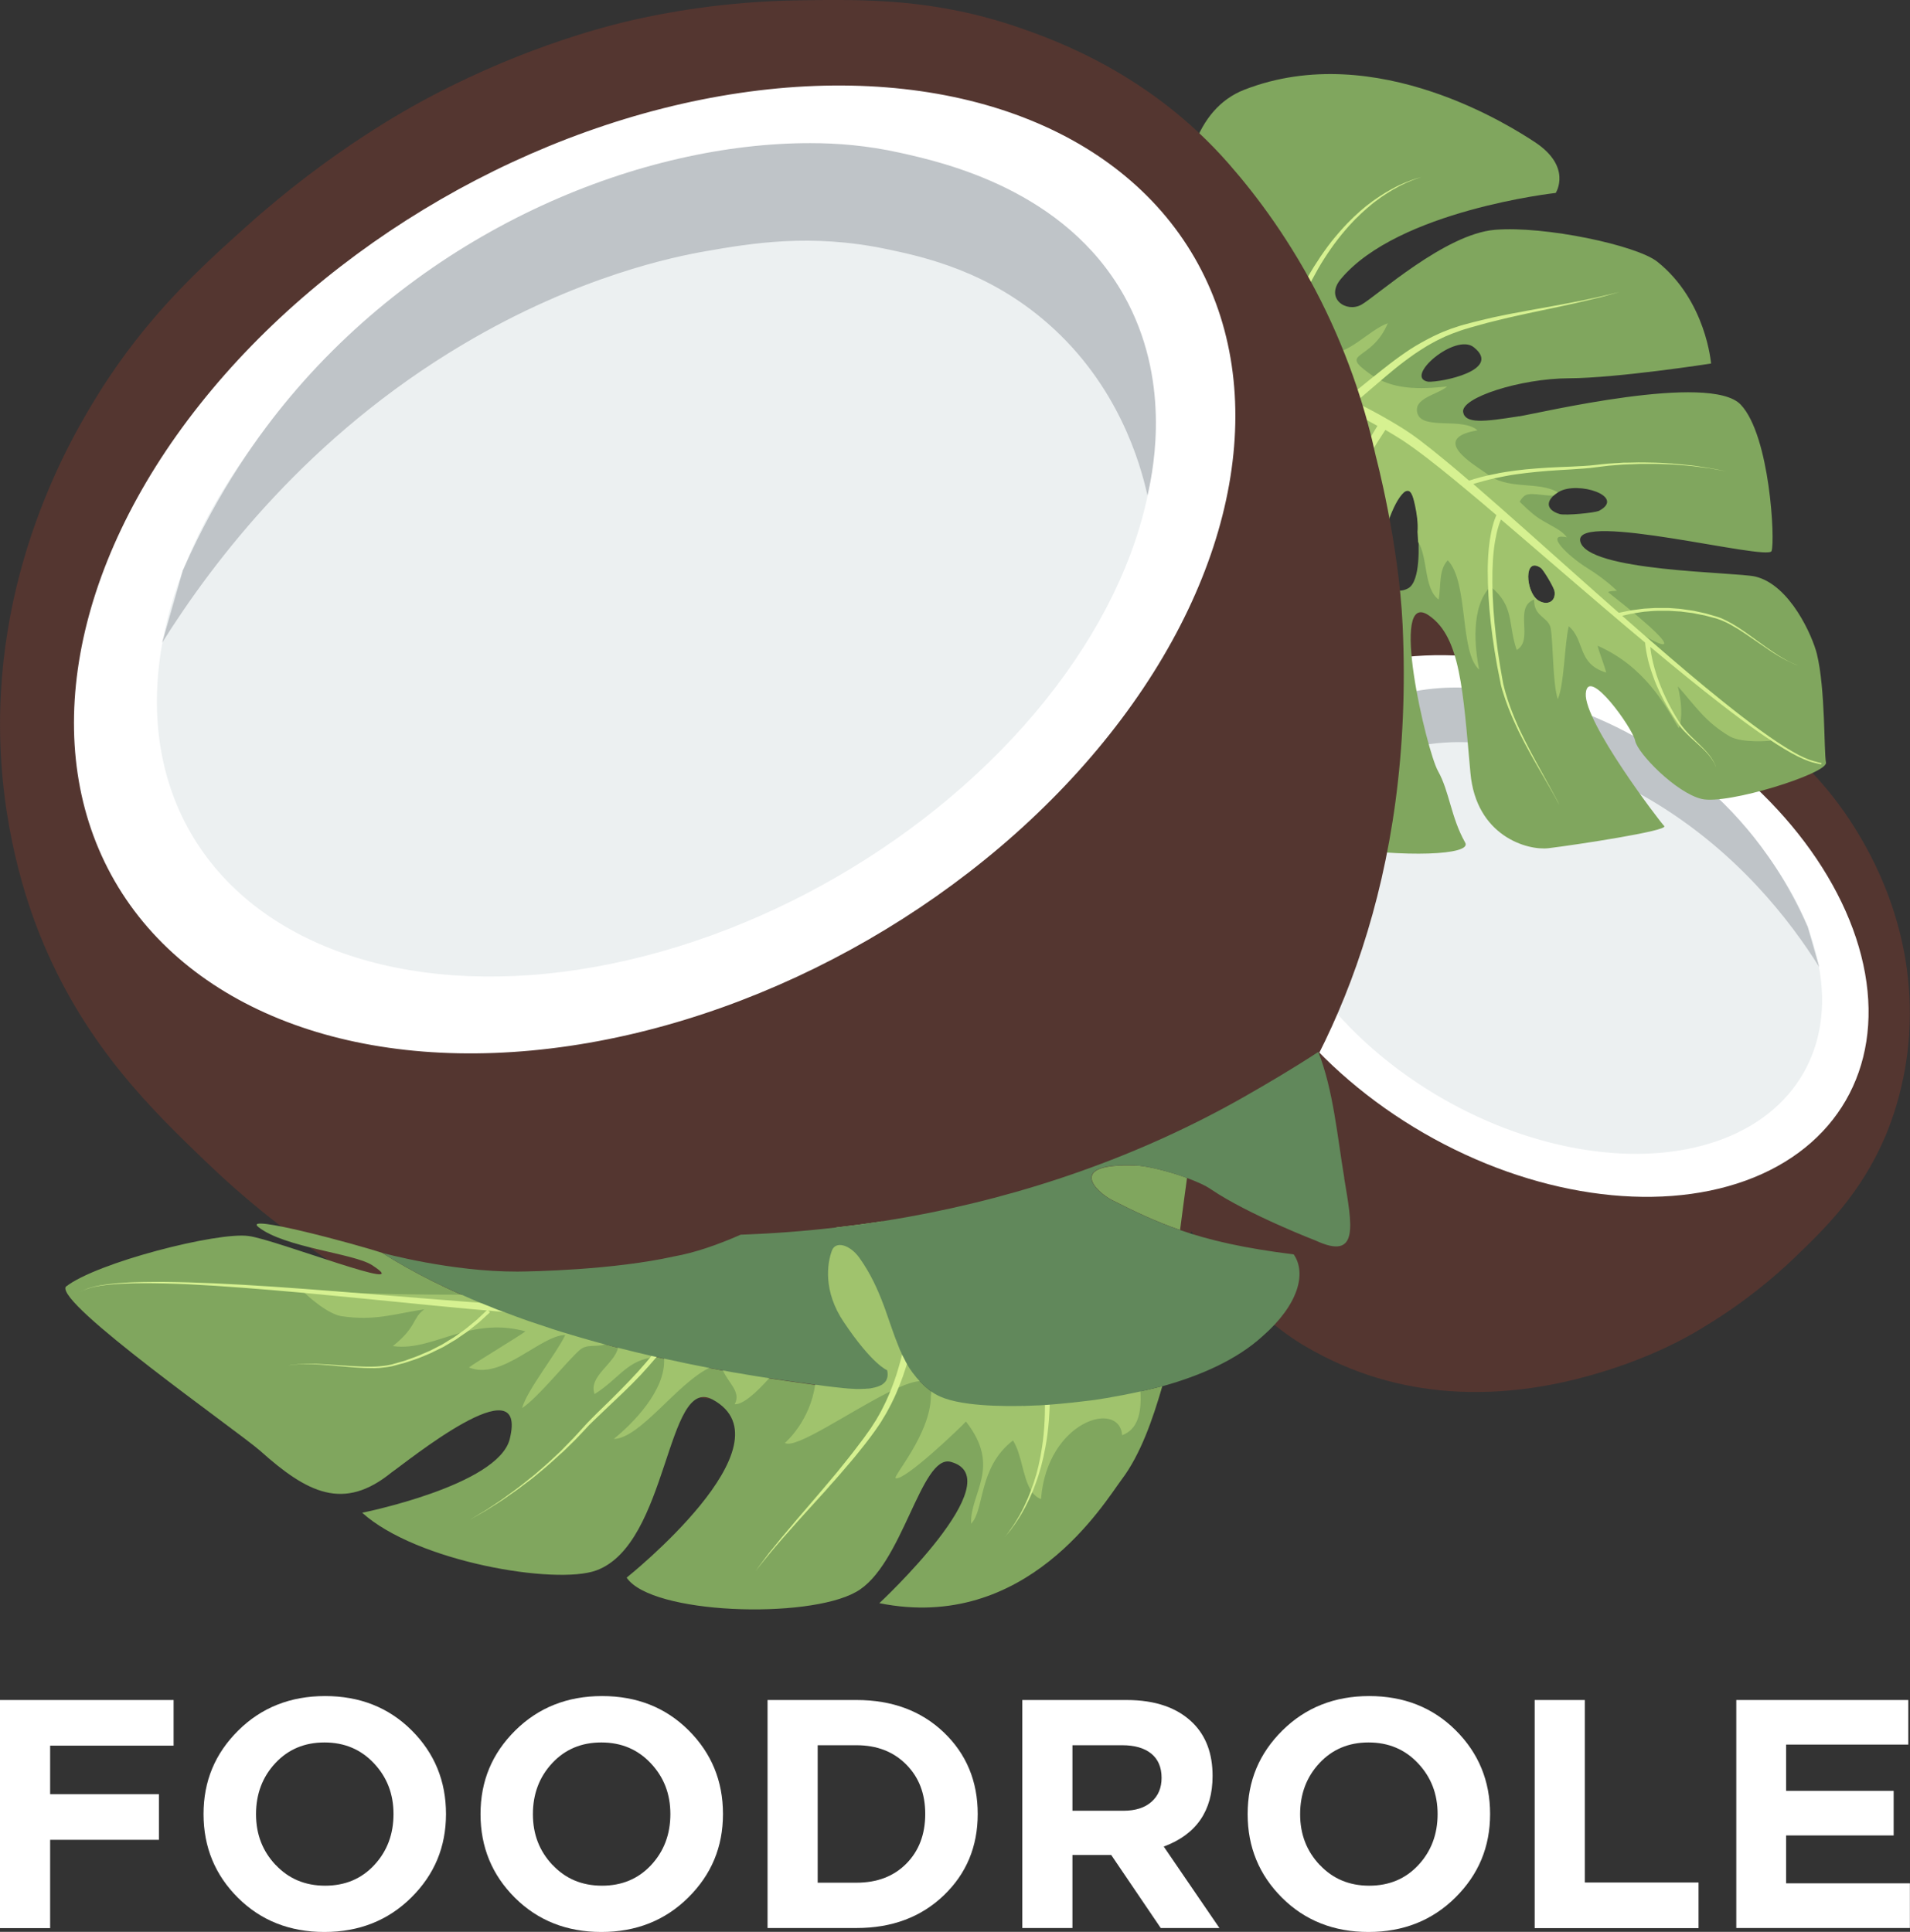
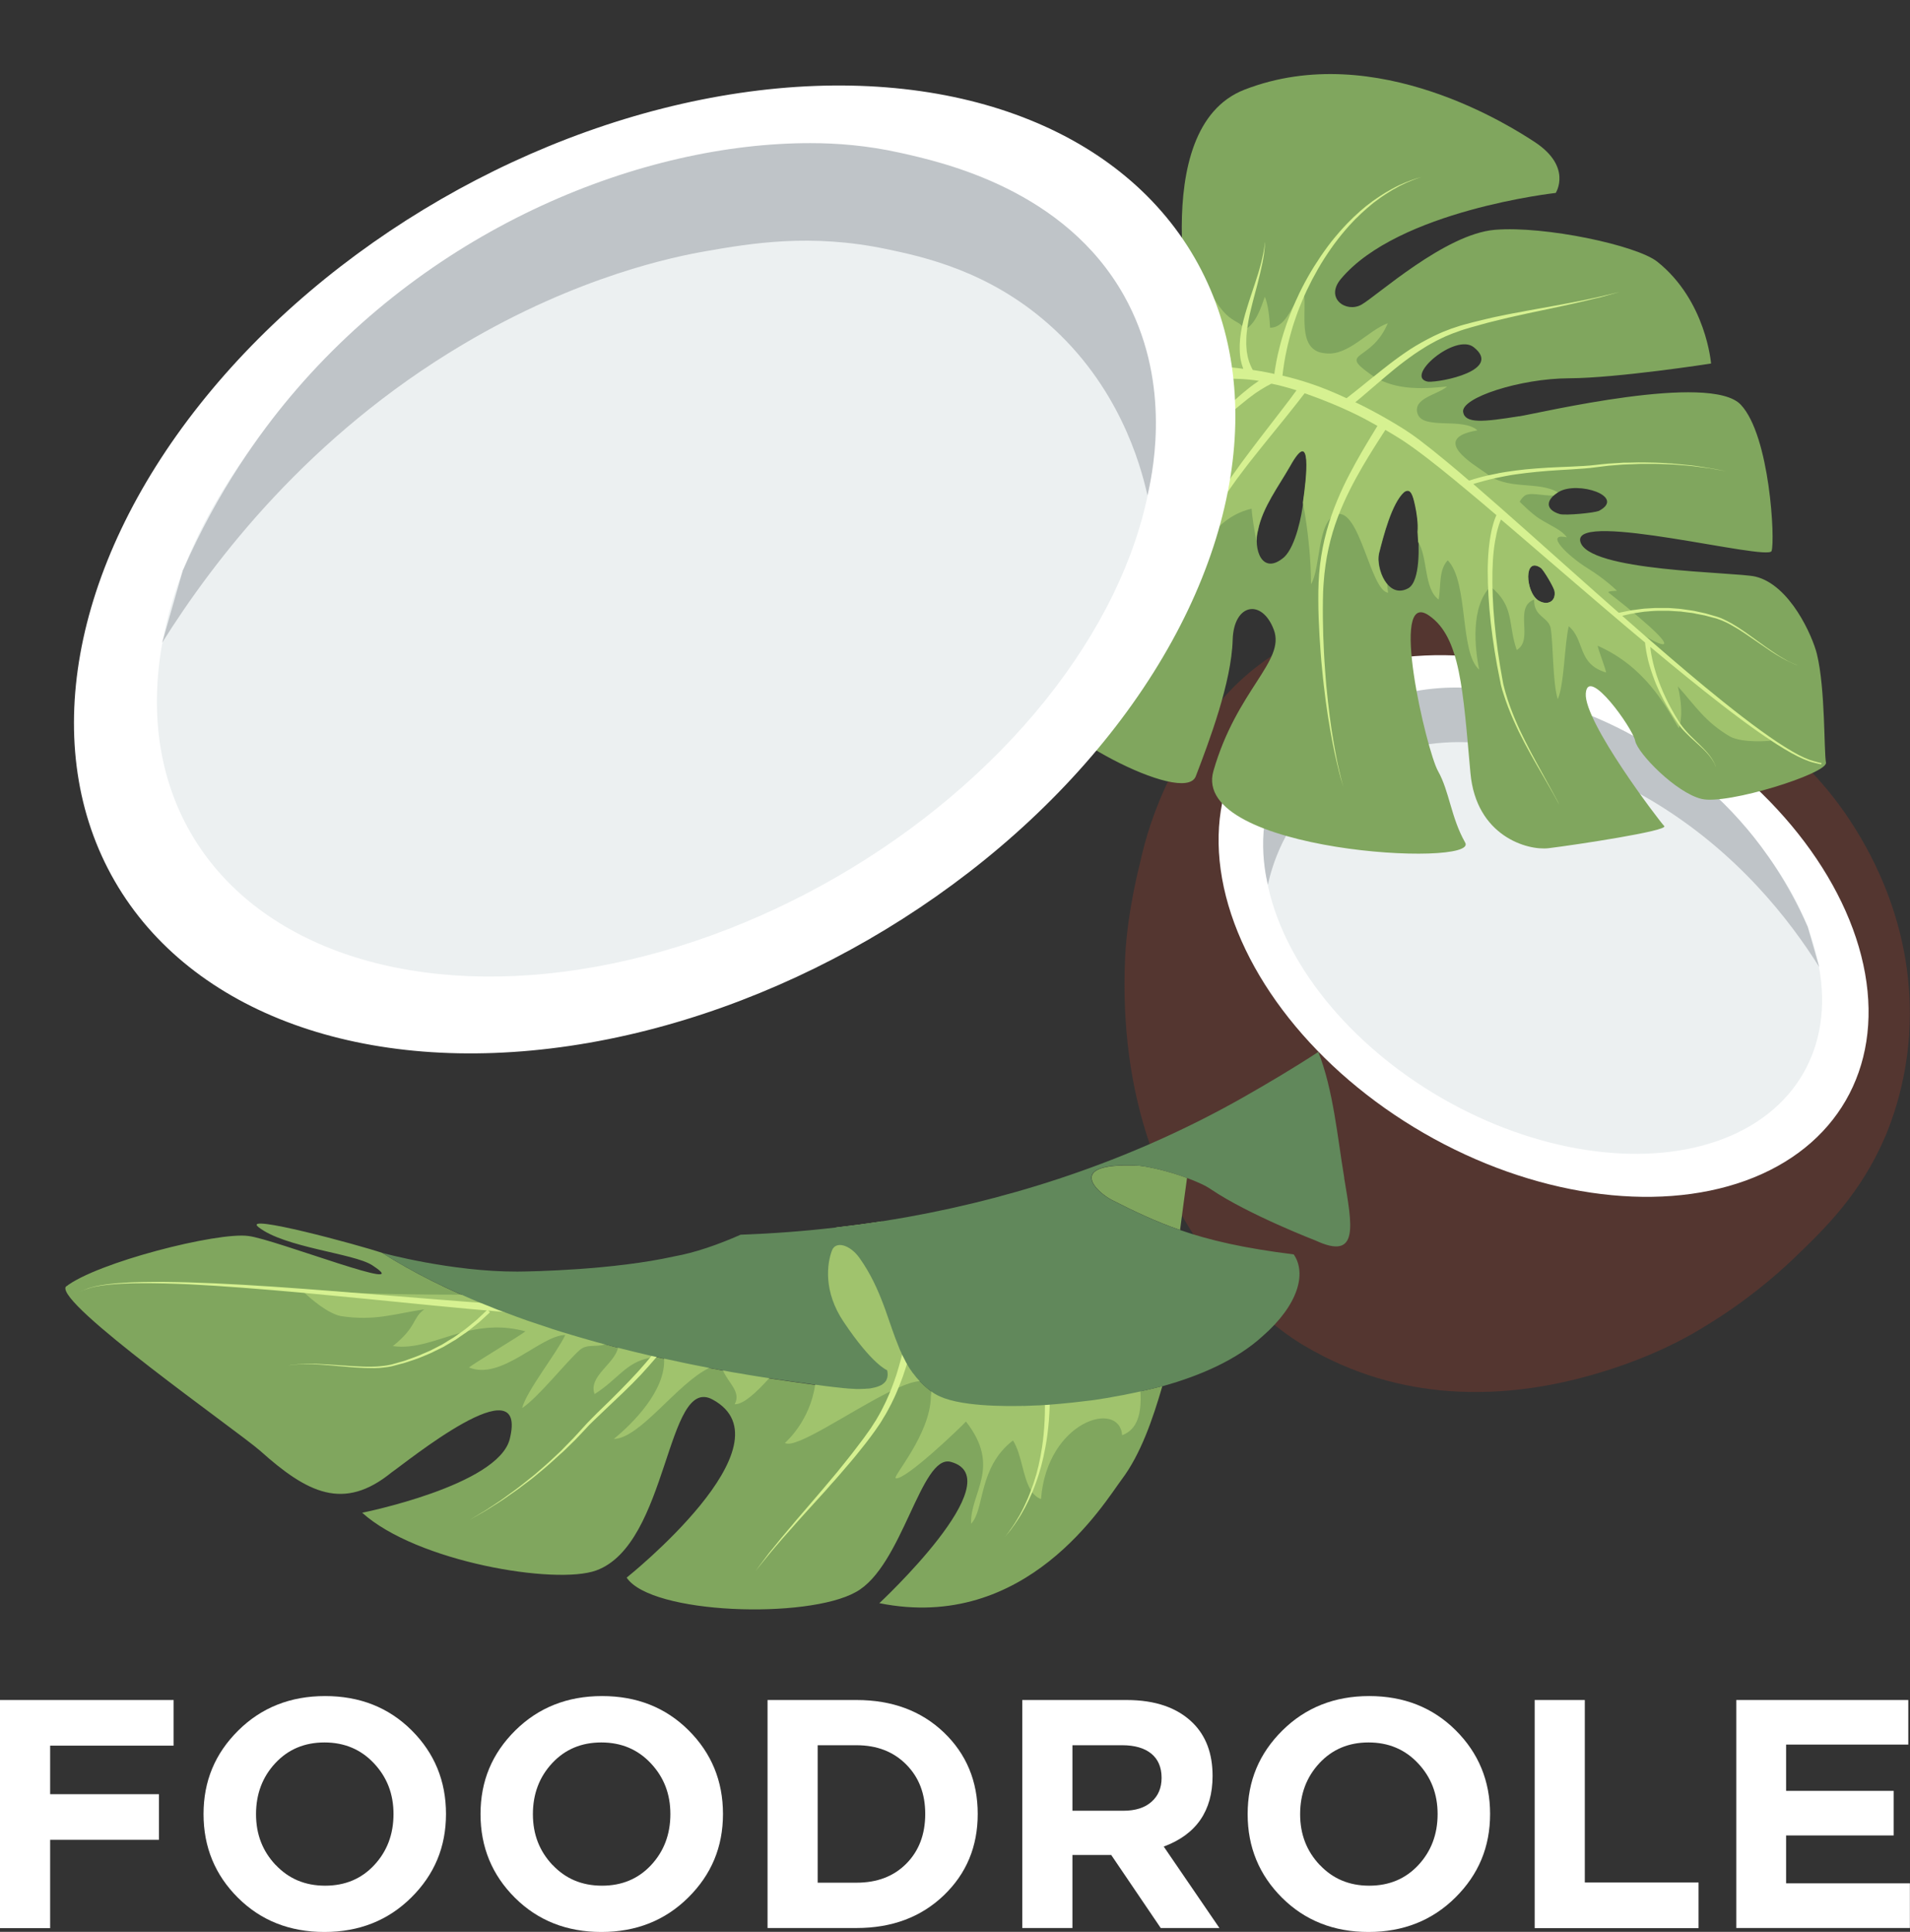
<svg xmlns="http://www.w3.org/2000/svg" id="_Слой_2" data-name="Слой 2" viewBox="0 0 178.67 180.73">
  <rect x="0" y="0" width="178.67" height="180.73" fill="#333333" stroke="none" />
  <defs>
    <style> .cls-1 { fill: #d6f191; } .cls-2 { fill: #fff; } .cls-3 { fill: #543630; } .cls-4 { fill: #61885b; } .cls-5 { fill: #ecf0f1; } .cls-6 { fill: #80a65e; } .cls-7 { fill: #a0c36d; } .cls-8 { fill: #bfc4c8; } </style>
  </defs>
  <g id="_Слой_1-2" data-name="Слой 1">
    <g>
      <g>
        <path class="cls-3" d="M178.6,96.71c-.32,4.88-1.75,8.44-2.24,9.6-2.3,5.39-5.69,8.66-8.44,11.3-1.86,1.79-4.66,4.19-8.48,6.5-2.82,1.76-6.87,3.62-11.95,4.9-7.09,1.78-16.43,2.24-25.4-3.07,0,0-18.06-9.76-16.84-36.37.2-4.35,1.4-8.86,1.4-8.86.47-2.18,1.31-5.03,2.88-8.14,1.56-3.11,3.35-5.48,4.81-7.16,4.11-4.71,9.06-6.48,10.98-7.14,4.43-1.53,8.08-1.48,11.47-1.43,4,.06,7.1.66,8.6,1,1.19.27,5.55,1.3,10.71,4.03,1.2.63,5.19,2.81,9.61,6.77,2.37,2.12,5.22,4.68,7.78,8.79,1.35,2.17,5.75,9.43,5.1,19.28Z" />
        <ellipse class="cls-2" cx="144.4" cy="86.63" rx="22.38" ry="32.64" transform="translate(-2.83 168.37) rotate(-60)" />
        <ellipse class="cls-5" cx="144.33" cy="86.36" rx="18.9" ry="28.12" transform="translate(-2.63 168.18) rotate(-60)" />
        <path class="cls-8" d="M169.08,86.65c-1.86-4.22-4.05-7.2-5.6-9.05-7.54-8.98-18.5-13.29-27.23-13.28-1.39,0-2.96.12-4.7.51-2.32.52-8.63,1.94-11.73,7.49-2.41,4.31-1.6,8.82-1.22,10.45.38-1.71,1.53-5.77,5.21-9,3.13-2.75,6.49-3.49,8.48-3.91,3.93-.82,7.04-.3,9.46.12,1.53.27,6.61,1.27,12.69,4.88,8.08,4.8,13.03,11.29,15.74,15.61-.36-1.27-.73-2.54-1.09-3.82Z" />
      </g>
      <g>
        <path class="cls-6" d="M142.1,38.94c-3.4.55-5.03.69-5.23-.38-.25-1.35,5.34-3.15,9.89-3.17,4.55-.02,13.3-1.38,13.3-1.38,0,0-.45-5.87-5.02-9.52-1.92-1.54-10.55-3.38-15.21-2.99-4.66.39-11.05,6.2-12.47,7-1.42.8-3.45-.58-1.93-2.4,5.36-6.42,20.1-8.05,20.1-8.05,0,0,1.58-2.45-1.99-4.78-1.83-1.19-14.75-9.69-27.13-4.88-9.34,3.64-4.72,22.95-4.72,22.95.59,2.03,2.53,5.16-6.01,7.19-8.54,2.02-14.77,7.8-16.12,13.43-1.35,5.63,4.92,10.04,4.92,10.04,6.01-2.52,9.05-10.43,10.46-13.05,1.41-2.63,3.19,1.2,1.87,3.74-1.33,2.54-10.82,8.78-10.16,12.16.66,3.37,14.13,10.61,15.21,7.77,1.24-3.24,3.34-8.78,3.45-12.77.1-3.41,2.75-3.87,3.85-.93,1.1,2.94-3.46,5.59-5.65,13.2-2.19,7.61,24.89,9.07,23.55,6.71-1.34-2.37-1.47-4.79-2.54-6.69-1.07-1.89-4.68-17.26-.82-14.54,2.91,2.04,3.15,6.94,3.85,14.71.53,5.91,5.33,7.28,7.32,7.04,2.52-.31,11.24-1.63,10.81-2.07-.44-.44-7.52-9.74-7.34-12.4.18-2.66,4.39,3.24,4.62,4.42.23,1.18,3.82,4.86,6.21,5.44,2.39.58,11.84-2.39,11.64-3.4-.2-1.01-.05-6.89-.85-10.16-.39-1.61-2.5-6.47-5.76-7.24-1.85-.44-15.81-.45-16.38-3.32-.56-2.87,17.56,1.88,17.9.93.34-.94-.14-10.78-2.88-13.69-2.85-3.03-18.84.79-20.74,1.09ZM121.92,46.92c-.14,1.28-.71,4.16-1.78,5.19-2.09,1.82-2.94-.79-2.44-2.54.41-2.09,1.95-4.13,2.95-5.89l.02-.03c2.16-3.92,1.55,1.2,1.25,3.27ZM132.41,47.29c.15.69.3,1.68.23,2.46.1,1.19.25,4.62-.9,5.28-1.94,1.06-3.03-1.9-2.73-3.25.4-1.58,1.19-4.72,2.37-5.76h.01c.6-.4.81.34,1.01,1.28ZM137.87,32.49c2.69,2.14-3.06,3.29-4.28,3.22-2.32-.41,2.57-4.61,4.28-3.22ZM145.41,55.26c.19,1.02-.68,1.44-1.51.91-1.21-.77-1.41-4.21.25-3.03.28.25,1.14,1.7,1.25,2.11ZM149.56,47.8c-.5.19-3.03.43-3.63.3-1.43-.42-1.33-1.36-.12-2.08,1.77-1.06,6.34.42,3.75,1.78Z" />
        <path class="cls-7" d="M162.97,67.26c-6.75-4.61-24.49-21.84-34.85-28.29,1.6.78,3.18,1.62,4.7,2.62,1.34.94,2.96,2.39,4.36,3.7,1.39,1.3,2.82,2.29,4.15,3.51,2.5,2.3,4.57,3.93,6.61,5.73.49.43,4.05,3.43,4.68,4.04,1.43,1.38,7.17,4.2-2.14-3.13-.19-.15.78-.17.78-.17,0,0-1.04-1.05-2.72-2.09-1.91-1.18-4.13-3.38-1.97-2.91-.46-.68-1.45-1.05-2.57-1.75-.71-.44-1.84-1.58-1.84-1.58,0,0,.16-.31.37-.49.47-.49,1.82-.03,2.8-.1.11-.1.25-.2.4-.29-1.85-1.1-4.75-.14-6.73-1.8-1.13-.8-5.32-3.24-.79-4-1.39-1.25-5.1,0-5.61-1.57-.45-1.46,1.9-1.76,2.77-2.53-2.5.26-5.22.37-7.37-1.29-2.74-1.99.32-1.05,1.82-4.63-1.86.68-3.67,3.05-5.78,2.82-2.89-.18-1.69-4.06-2.11-5.93-.96,1.09-1.53,3.53-3.12,3.53-.06-1.02-.18-2.15-.49-2.9-.35,1-.87,2.62-1.92,3.1-.49-1.31-1.91.05-4.16-5.81-.77,2.56,1.9,6.94.39,9.14l-.56.8c2.62,3.85-12.66,7.33-10.18,11.62,2.01-2.11,3.99-2.71,6.27-3.24,4.85-1.22,2.27,1.86.04,3.16,1.49.52,3.49-.83,5.15-1.4.83,3.49-4.97,6.85-3.86,11.18,1.67-1.89,2.97-7.67,7.59-8.72.04.71.24,1.92.45,3.02,0-.35.05-.71.14-1.04.41-2.09,1.95-4.13,2.95-5.89l.02-.03c2.16-3.92,1.55,1.2,1.25,3.27,0,.03,0,.06-.01.09.46,2.46.75,5.14.76,7.65.91-1.52.56-5.89,2.37-6.54,2.19-.67,3.19,7.17,4.84,7.33-.05-.27-.07-.53-.08-.78-.67-.77-.97-2.1-.79-2.89.4-1.58,1.19-4.72,2.37-5.76h.01c.6-.4.81.34,1.01,1.28.15.69.3,1.68.23,2.46.02.24.04.57.06.94.92,1.45.52,4.37,1.92,5.39.23-1.32-.01-2.77.85-3.67,1.97,2.04,1.09,8.65,2.94,10.22-.41-1.95-.82-5.88,1.06-7.77,2.27,1.86,1.6,3.45,2.45,5.94,1.64-.95-.32-3.99,1.63-4.72-.05,1.62,1.33,1.61,1.55,2.68.24,1.45.18,5.13.66,6.64.61-1.35.63-5.2,1.03-6.82,1.54,1.29.76,3.51,3.5,4.33-.11-.53-.69-1.98-.8-2.51,4.35,1.92,6.3,5.49,7.59,7.72.4-1.03.22-2.71-.09-3.92,1.65,1.82,2.52,3.31,4.91,4.71,1.16.59,3.51.42,3.78.37,0,0-.8-.69-2.72-2ZM120.98,35.86c.65.15,1.27.32,1.81.56,0,0,0,0,.01,0-.55-.19-1.17-.38-1.82-.56ZM143.91,56.18c-1.21-.77-1.41-4.21.25-3.03.28.25,1.14,1.7,1.25,2.11.19,1.02-.68,1.44-1.51.91Z" />
        <path class="cls-1" d="M170.39,71.38s-.09,0-.15-.02c-.13-.02-.32-.1-.57-.15-.5-.13-1.21-.44-2.04-.93-1.68-.97-3.92-2.61-6.52-4.7-2.06-1.65-4.34-3.59-6.76-5.69,0-.01,0-.03,0-.03h-.03c-.62-.54-1.25-1.08-1.88-1.64-.23-.2-.46-.41-.69-.61.11-.03.23-.05.38-.09.12-.03.26-.06.4-.09.15-.03.3-.05.47-.08.34-.05.72-.13,1.14-.15.21-.02.43-.04.66-.05.11-.01.23-.01.35-.01.12,0,.24,0,.36,0,.12,0,.24,0,.37,0,.06,0,.13,0,.19,0,.06,0,.13,0,.19.01.26.02.52.03.78.05.07,0,.13,0,.2.01.07.01.13.02.2.03.13.02.27.03.4.05.27.03.55.06.82.13.28.05.55.11.83.16.27.07.55.15.82.22l.21.05c.06.01.13.05.2.07.13.05.27.09.4.15.13.06.25.11.38.17.12.06.25.13.37.19.49.27.96.56,1.4.86.89.6,1.7,1.18,2.41,1.65.18.12.35.22.52.33.17.1.33.19.48.28.3.17.57.31.8.41.11.05.21.1.3.14.09.04.17.07.23.09.12.05.19.07.19.07,0,0-.07-.03-.19-.08-.06-.03-.14-.06-.23-.09-.09-.04-.19-.09-.3-.14-.23-.1-.49-.26-.79-.43-.15-.09-.31-.18-.47-.29-.16-.11-.33-.22-.51-.34-.71-.48-1.5-1.08-2.38-1.7-.44-.31-.9-.61-1.39-.89-.12-.07-.25-.14-.37-.2-.13-.07-.26-.12-.39-.19-.13-.07-.27-.11-.4-.16-.07-.02-.13-.05-.21-.07l-.21-.06c-.28-.08-.55-.16-.83-.24-.28-.06-.56-.12-.83-.18-.27-.07-.55-.1-.83-.14-.14-.02-.27-.04-.41-.06-.07-.01-.14-.02-.2-.03-.07,0-.13-.01-.2-.02-.27-.02-.53-.04-.79-.06-.07,0-.13,0-.19-.01-.06,0-.13,0-.19,0-.13,0-.25,0-.38,0-.12,0-.25,0-.37,0-.12,0-.24,0-.35,0-.23.01-.46.03-.67.04-.43.01-.82.09-1.17.13-.17.02-.34.04-.49.07-.15.03-.28.06-.4.08-.3.06-.5.11-.63.13-2.83-2.49-5.77-5.13-8.74-7.77-1.62-1.44-3.25-2.88-4.87-4.28,0,0,0,0,0,0,.12-.04.27-.09.43-.13.16-.05.33-.1.53-.15.19-.05.4-.1.63-.16.22-.06.47-.11.72-.16.13-.03.26-.06.39-.08.13-.02.27-.05.41-.08.56-.11,1.18-.19,1.83-.27.65-.07,1.34-.15,2.06-.2.72-.05,1.46-.1,2.21-.14.38-.02.76-.05,1.14-.08.19-.02.38-.03.58-.05l.57-.07c.38-.04.76-.1,1.14-.14.38-.03.76-.06,1.13-.09l.28-.02c.09,0,.19,0,.28-.01.19,0,.37-.02.56-.02.37-.01.73-.04,1.09-.03.36,0,.71,0,1.06,0,.17,0,.34,0,.51.01.17,0,.34.01.5.02.17,0,.33.01.49.02.16,0,.32.01.47.03.31.03.61.05.89.07.57.04,1.1.12,1.56.18.23.03.45.06.65.08.2.03.38.07.55.1.66.12,1.04.18,1.04.18,0,0-.38-.07-1.04-.2-.17-.03-.35-.07-.55-.1-.2-.03-.42-.06-.65-.1-.46-.07-.98-.16-1.56-.2-.29-.03-.58-.06-.89-.09-.16-.02-.31-.03-.47-.04-.16,0-.32-.02-.49-.03-.16-.01-.33-.02-.5-.03-.17-.01-.34-.02-.51-.02-.35,0-.7-.01-1.06-.02-.36-.01-.73,0-1.1.01-.19,0-.37,0-.56.01-.09,0-.19,0-.28,0l-.28.02c-.38.02-.76.05-1.14.07-.38.03-.76.08-1.15.12l-.57.06c-.19.01-.38.03-.57.04-.38.02-.76.04-1.14.06-.75.03-1.5.06-2.22.1-.72.04-1.42.1-2.08.16-.66.07-1.28.15-1.85.24-.14.02-.28.05-.42.07-.14.02-.27.05-.4.08-.26.05-.51.1-.74.15-.23.05-.45.1-.64.15-.2.05-.38.1-.54.15-.17.04-.31.09-.43.13-.11.03-.19.06-.27.08-.73-.63-1.46-1.26-2.2-1.86-.83-.69-1.66-1.35-2.5-1.99-.42-.31-.85-.62-1.29-.9-.44-.28-.87-.54-1.31-.8-.87-.51-1.74-.99-2.6-1.42-.25-.13-.49-.24-.74-.36.14-.12.31-.25.52-.43.3-.25.65-.55,1.05-.9.4-.35.86-.73,1.36-1.16.5-.42,1.04-.87,1.64-1.32.29-.23.61-.44.92-.67.32-.21.65-.44,1-.65.34-.22.71-.41,1.07-.61.38-.18.75-.38,1.14-.53.1-.04.2-.08.29-.12l.15-.06.15-.05c.2-.07.4-.15.6-.22.2-.07.41-.13.62-.19.21-.06.41-.13.62-.18.42-.11.84-.23,1.26-.35.42-.11.84-.21,1.26-.31.21-.05.42-.1.62-.15.21-.05.41-.09.62-.14.41-.09.82-.18,1.22-.27.8-.17,1.58-.33,2.31-.49.37-.08.73-.15,1.07-.23.35-.08.68-.15,1-.22.32-.07.63-.14.92-.21.29-.07.57-.14.82-.2.26-.06.5-.12.73-.17.22-.06.43-.12.61-.17.74-.2,1.16-.32,1.16-.32,0,0-.42.1-1.17.28-.19.05-.39.09-.62.15-.22.05-.47.1-.73.16-.26.06-.54.11-.83.18-.29.06-.6.12-.92.18-.32.06-.66.13-1,.19-.35.06-.71.13-1.08.2-.74.13-1.52.27-2.33.42-.4.08-.81.16-1.23.23-.21.04-.42.08-.62.12-.21.04-.42.09-.63.13-.42.09-.85.17-1.27.28-.42.1-.85.21-1.27.31-.21.05-.43.11-.64.17-.21.06-.43.11-.64.18-.21.07-.42.14-.63.21l-.16.05-.15.06c-.1.04-.2.08-.31.12-.41.15-.8.34-1.19.52-.38.2-.76.38-1.12.59-.37.2-.71.42-1.05.63-.33.22-.66.44-.96.66-.62.44-1.18.88-1.7,1.29-.51.41-.98.79-1.4,1.12-.41.33-.77.63-1.07.86-.29.24-.54.42-.7.55-.06.05-.1.07-.13.1-1.18-.55-2.34-1.03-3.47-1.4-.87-.29-1.71-.52-2.52-.71.02-.17.04-.39.08-.66.04-.32.11-.72.19-1.17.05-.22.09-.46.15-.71.06-.25.11-.52.19-.79.07-.27.14-.56.23-.85.04-.15.09-.3.13-.45.05-.15.1-.3.15-.46.1-.31.22-.62.33-.94.06-.16.13-.32.19-.48.06-.16.13-.33.2-.49.27-.66.59-1.32.93-1.98.35-.66.72-1.32,1.13-1.96.41-.64.84-1.26,1.3-1.85.46-.59.94-1.15,1.43-1.66.06-.06.12-.13.18-.19.06-.06.13-.12.19-.18.13-.12.25-.24.37-.36.13-.12.25-.23.38-.34.06-.05.12-.11.19-.17.06-.05.13-.1.19-.16.13-.1.25-.21.37-.31.13-.09.25-.19.38-.28.24-.19.49-.35.73-.51.12-.08.24-.15.35-.22.12-.07.23-.14.34-.21.23-.13.45-.24.65-.36.42-.21.78-.38,1.1-.5.31-.13.56-.21.73-.27.17-.06.26-.09.26-.09,0,0-.09.03-.26.08-.17.05-.43.12-.74.24-.32.11-.69.27-1.12.46-.21.11-.43.21-.66.34-.11.06-.23.13-.35.2-.12.07-.24.13-.36.21-.24.16-.5.31-.75.49-.13.09-.26.18-.39.27-.13.1-.26.2-.39.3-.06.05-.13.1-.2.15-.06.05-.13.11-.19.16-.13.11-.26.22-.39.33-.13.12-.26.24-.39.36-.07.06-.13.12-.2.18-.06.06-.13.13-.19.19-.52.5-1.02,1.06-1.51,1.64-.49.58-.94,1.2-1.38,1.84-.43.64-.84,1.29-1.21,1.95-.37.66-.72,1.33-1.01,1.99-.08.16-.15.33-.22.49-.07.17-.14.33-.21.49-.13.32-.26.64-.37.95-.06.16-.11.31-.17.46-.05.15-.1.3-.15.45-.1.29-.19.59-.27.86-.09.28-.15.55-.22.81-.07.26-.12.5-.18.73-.1.46-.18.87-.23,1.21-.05.25-.07.44-.09.61-.4-.08-.81-.18-1.18-.24-.28-.04-.56-.09-.84-.13-.04-.07-.08-.15-.12-.23-.07-.14-.14-.32-.22-.53-.07-.22-.14-.46-.18-.74-.01-.07-.02-.14-.04-.21,0-.07-.02-.15-.02-.23-.02-.15-.02-.31-.03-.48,0-.33,0-.68.04-1.04.04-.36.09-.74.16-1.12.07-.38.15-.77.25-1.15.18-.77.4-1.54.59-2.27.09-.36.18-.71.26-1.05.08-.34.15-.65.21-.95.03-.15.05-.29.08-.42.02-.13.04-.26.06-.38.03-.24.06-.45.07-.63.02-.17.02-.31.03-.4,0-.09,0-.14,0-.14,0,0,0,.05-.02.14-.01.09-.02.23-.05.4-.02.17-.06.38-.11.62-.03.12-.05.24-.08.38-.03.13-.07.27-.1.42-.08.29-.16.6-.26.93-.1.33-.21.67-.33,1.03-.23.71-.5,1.47-.73,2.24-.12.38-.23.77-.33,1.16-.1.38-.18.77-.24,1.15-.06.38-.1.75-.11,1.11,0,.18-.01.35,0,.52,0,.09,0,.17.01.25,0,.08.02.16.02.24.03.32.09.6.16.85.05.16.1.29.14.42-.74-.1-1.43-.18-2-.17-.98.02-1.46-.03-2.04,0-.07.26-.35,1.04-.51,1.3.11-.02.4-.07.57-.09.5-.06,1.22-.14,2.17-.12.92,0,2.02,0,3.28.21-.03.02-.05.03-.09.05-.14.09-.27.19-.43.3-.16.11-.31.24-.48.37-.17.13-.35.28-.53.43-.18.16-.38.32-.57.5-.39.35-.81.72-1.26,1.12-.45.39-.92.79-1.44,1.16-.52.37-1.08.72-1.69,1-.62.29-1.26.56-1.89.85-1.28.56-2.55,1.13-3.72,1.71-1.17.58-2.24,1.18-3.11,1.77-.87.59-1.51,1.19-1.9,1.67-.09.12-.18.23-.24.33-.06.1-.12.18-.16.26-.08.14-.12.22-.12.22,0,0,.04-.08.12-.22.04-.07.1-.15.17-.25.07-.1.16-.2.25-.32.4-.46,1.06-1.03,1.94-1.58.88-.56,1.96-1.11,3.15-1.65,1.19-.54,2.48-1.05,3.77-1.57.65-.26,1.3-.51,1.93-.78.65-.27,1.25-.61,1.81-.98.55-.37,1.06-.76,1.53-1.14.46-.38.9-.74,1.3-1.07.2-.17.39-.32.58-.47.19-.14.36-.28.53-.4.17-.12.32-.24.48-.33.15-.1.28-.19.41-.26.12-.07.23-.14.33-.2.11-.05.19-.1.27-.14.15-.08.22-.12.22-.12h0c.75.15,1.53.36,2.35.62-.14.19-.35.47-.61.83-.27.36-.6.79-.98,1.28-.38.49-.81,1.05-1.28,1.66-.47.61-.98,1.27-1.51,1.98-.26.36-.54.71-.81,1.09-.27.38-.55.76-.83,1.16-.27.4-.54.81-.82,1.22-.07.1-.14.21-.21.31-.07.11-.13.21-.2.32-.13.21-.26.43-.4.65-.07.11-.13.22-.2.33-.03.06-.07.11-.1.17l-.09.17c-.12.22-.25.45-.37.67-.25.45-.49.9-.74,1.35-.25.45-.49.9-.74,1.35-.12.22-.25.45-.37.67-.12.22-.24.45-.36.67-.47.89-.94,1.77-1.38,2.62-.11.21-.22.42-.33.63-.06.1-.11.21-.17.31l-.08.16-.08.16c-.1.21-.2.41-.28.63-.04.11-.09.21-.13.32-.04.11-.08.21-.11.32-.29.84-.51,1.64-.68,2.4-.17.75-.3,1.45-.4,2.06-.1.62-.18,1.16-.23,1.6-.05.44-.09.8-.11,1.04-.02.24-.02.37-.02.37,0,0,.01-.13.03-.37.03-.24.06-.59.13-1.03.06-.44.15-.98.27-1.59.12-.61.26-1.3.45-2.05.19-.74.42-1.54.74-2.36.04-.1.08-.2.12-.31.04-.1.09-.2.13-.31.08-.21.19-.41.29-.62l.08-.15.08-.15c.06-.1.11-.2.17-.31.12-.2.23-.41.35-.62.47-.84.95-1.7,1.45-2.58.12-.22.25-.44.37-.66.13-.22.25-.44.38-.66.26-.44.51-.89.77-1.33.26-.44.52-.89.77-1.33.13-.22.26-.44.38-.66l.1-.16c.03-.05.07-.11.1-.16.07-.11.14-.21.2-.32.14-.21.27-.42.4-.63.07-.1.13-.21.2-.31.07-.1.14-.2.21-.3.29-.4.56-.8.84-1.19.29-.38.57-.76.85-1.13.28-.37.56-.72.83-1.06.54-.69,1.07-1.33,1.55-1.93.48-.6.93-1.15,1.32-1.63.39-.49.74-.92,1.01-1.27.42-.54.7-.9.81-1.04.04.02.08.02.13.04,1.55.55,3.2,1.21,4.9,2.05.59.29,1.18.63,1.78.96-.13.22-.34.56-.62,1.02-.5.83-1.22,2.02-1.99,3.5-.39.74-.78,1.56-1.15,2.45-.37.89-.71,1.84-.99,2.86-.28,1.01-.49,2.08-.62,3.17-.13,1.09-.17,2.21-.16,3.32,0,1.11.05,2.22.11,3.31.07,1.09.14,2.16.25,3.19.04.52.11,1.02.16,1.52.06.5.12.98.18,1.45.13.94.26,1.83.41,2.65.14.82.29,1.56.43,2.22.07.33.14.64.21.92.07.28.14.54.19.78.11.47.23.83.3,1.08.07.25.11.38.11.38,0,0-.03-.13-.1-.38-.06-.25-.17-.62-.27-1.09-.05-.23-.12-.5-.18-.78-.06-.28-.12-.6-.18-.92-.12-.66-.26-1.41-.38-2.23-.12-.82-.24-1.71-.34-2.65-.05-.47-.1-.96-.15-1.45-.04-.5-.09-1-.12-1.52-.08-1.03-.13-2.1-.17-3.19-.03-1.09-.05-2.19-.03-3.29l.02-.83c.02-.27.02-.55.05-.82.04-.54.09-1.09.17-1.62.15-1.07.38-2.1.67-3.08.29-.98.65-1.91,1.03-2.76.38-.86.79-1.65,1.18-2.37.79-1.44,1.53-2.6,2.05-3.42.31-.49.53-.83.67-1.04.03.01.05.03.08.04.43.25.86.51,1.29.78.42.26.83.56,1.25.85,1.67,1.21,3.33,2.57,5.01,3.97.92.76,1.84,1.54,2.76,2.33,0,.01,0,.02-.02.04-.04.1-.09.23-.15.38-.05.15-.11.32-.16.52-.11.39-.21.87-.29,1.42-.08.55-.14,1.17-.17,1.85-.06,1.36,0,2.94.14,4.62.07.84.17,1.71.29,2.58.12.88.26,1.76.42,2.65.08.44.17.88.26,1.32l.07.33v.02s0,.01,0,.01v.02s.01.04.01.04l.02.08.04.16c.06.21.11.43.19.64.26.85.58,1.66.92,2.44.17.39.35.76.52,1.13.18.36.36.72.54,1.06.36.68.72,1.32,1.05,1.9.67,1.17,1.24,2.13,1.62,2.82.19.34.34.61.44.8.1.18.16.28.16.28,0,0-.05-.1-.15-.29-.1-.19-.24-.46-.43-.8-.37-.69-.92-1.67-1.56-2.85-.32-.59-.67-1.23-1.01-1.92-.18-.34-.34-.7-.52-1.06-.17-.37-.34-.74-.5-1.13-.32-.77-.63-1.59-.87-2.43-.07-.21-.11-.43-.17-.64l-.04-.16-.02-.08v-.04s-.01-.01-.01,0h0s0-.03,0-.03l-.06-.33c-.08-.44-.16-.88-.23-1.32-.14-.88-.27-1.77-.37-2.64-.1-.87-.18-1.74-.24-2.57-.11-1.67-.13-3.23-.05-4.56.04-.66.11-1.27.2-1.8.09-.53.19-.98.3-1.34.05-.18.11-.34.16-.48.04-.09.07-.16.1-.23.61.52,1.23,1.04,1.84,1.57,3.37,2.89,6.73,5.8,9.91,8.49.58.49,1.16.97,1.73,1.45,0,.02,0,.05,0,.08.01.1.03.24.06.44.03.19.06.42.12.68.03.13.06.27.09.41.04.14.07.3.12.45.09.31.19.65.32,1,.06.18.13.36.2.54.04.09.07.18.11.27.04.09.08.18.12.28.16.37.35.75.54,1.13.2.38.41.75.63,1.12.22.37.46.73.69,1.08.24.35.52.68.8.96.28.29.57.55.85.8.27.25.53.48.76.7.23.22.43.44.59.64.16.2.29.39.38.55.05.08.09.16.12.22.03.07.05.12.07.17.04.09.06.14.06.14,0,0-.02-.05-.05-.14-.02-.05-.04-.1-.07-.17-.03-.07-.07-.14-.11-.22-.09-.17-.21-.36-.37-.57-.16-.21-.35-.43-.58-.66-.22-.23-.48-.47-.74-.73-.26-.26-.55-.52-.81-.82-.27-.3-.52-.61-.75-.97-.22-.36-.45-.72-.65-1.1-.21-.37-.4-.75-.58-1.13-.18-.38-.35-.76-.49-1.13-.04-.09-.07-.18-.11-.28-.03-.09-.07-.18-.1-.27-.07-.18-.12-.36-.18-.53-.11-.35-.2-.68-.28-.99-.04-.15-.07-.3-.1-.44-.03-.14-.06-.28-.08-.4-.05-.25-.07-.47-.09-.65,0-.02,0-.03,0-.05,2.35,1.97,4.58,3.78,6.59,5.34,2.63,2.04,4.91,3.65,6.61,4.59.85.47,1.56.77,2.07.89.26.05.44.12.58.14.07.01.12.02.15.01.03,0,.05,0,.05,0,0,0-.02,0-.05,0Z" />
      </g>
      <g>
-         <path class="cls-3" d="M.12,71.28c.57,8.72,3.13,15.09,4.01,17.15,4.11,9.63,10.16,15.47,15.08,20.2,3.33,3.21,8.32,7.49,15.16,11.61,5.04,3.14,12.28,6.47,21.35,8.75,12.68,3.19,29.36,4.01,45.39-5.48,0,0,32.28-17.45,30.1-64.99-.36-7.77-2.51-15.84-2.51-15.84-.84-3.89-2.35-8.99-5.14-14.55-2.79-5.55-5.98-9.8-8.6-12.79-7.34-8.41-16.2-11.57-19.63-12.76C87.4-.15,80.88-.06,74.81.03c-7.15.1-12.69,1.19-15.37,1.79-2.13.48-9.91,2.33-19.14,7.2-2.14,1.13-9.27,5.01-17.18,12.1-4.23,3.79-9.32,8.36-13.9,15.7C6.81,40.7-1.04,53.68.12,71.28Z" />
        <ellipse class="cls-2" cx="61.24" cy="53.27" rx="58.32" ry="39.99" transform="translate(-18.43 37.76) rotate(-30)" />
        <ellipse class="cls-5" cx="61.36" cy="52.8" rx="50.25" ry="33.78" transform="translate(-18.18 37.75) rotate(-30)" />
        <path class="cls-8" d="M17.13,53.31c3.32-7.54,7.23-12.86,10.01-16.18,13.47-16.05,33.06-23.75,48.66-23.74,2.49,0,5.29.21,8.39.9,4.14.92,15.42,3.47,20.97,13.39,4.3,7.7,2.86,15.76,2.18,18.67-.68-3.06-2.74-10.32-9.31-16.08-5.59-4.91-11.59-6.24-15.16-6.98-7.02-1.46-12.57-.54-16.9.22-2.73.48-11.81,2.26-22.68,8.72-14.43,8.57-23.28,20.18-28.12,27.89.65-2.27,1.3-4.55,1.95-6.82Z" />
      </g>
      <g>
        <path class="cls-6" d="M83,128.21s-1.37-.51-4.06-4.51c-1.95-2.9-1.55-5.5-1.12-6.69.34-.94,1.69-.56,2.57.66,3.36,4.69,2.79,9.55,6.66,12.45.06.05.12.09.19.14,2.78,1.97,11.51,1.18,14.84.74.12-.02.25-.03.37-.05,1.83-.26,4.35-.77,6.28-1.27-.9,3.1-2.03,6.38-3.81,8.74-1.64,2.19-8.88,14.33-22.66,11.56,0,0,12.51-11.64,6.68-13.22-2.8-.76-4.51,9.8-8.88,12.18-4.53,2.55-19.14,2.09-21.44-1.35,0,0,15.69-12.51,8.04-16.66-4.35-2.36-4.09,13.52-10.89,15.99-3.79,1.38-16.79-.8-21.89-5.4,0,0,12.69-2.54,13.8-6.88,1.81-7.23-9.79,2.26-11.04,3.1-4.49,3.66-7.88,1.95-12.32-2.03-2.3-1.99-19.07-13.72-18.17-15.33,2.87-2.27,14.21-5.15,17.09-4.75,2.43.28,16.09,5.63,11.55,2.72-1.71-1.1-8.18-1.63-10.61-3.55-1.67-1.32,9.35,1.66,11.57,2.41,11.86,7.54,29.13,10.78,38.55,12.08,4.23.57,9.26,1.59,8.69-1.08Z" />
        <path class="cls-7" d="M106.71,130.17c-.32-5.33-4.18-13.85-.43-14.96-.85-.97-10.03,4.64-10.03,4.64l-1.1-.45-12.66-5.14c-1.41.22-2.83.4-4.25.57-1.97,2.25-5.47,5.92-7.46,5.96-1.63.04-3.63.08-5.89.13h-.01c-1.01.01-2.06.04-3.15.05h-.01c-5.9.1-12.8.17-18.55.15-4.1,0-7.62-.06-9.82-.16-.21-.02-.44-.04-.66-.04s-.41-.02-.57-.04c-.33-.03-.64-.05-.93-.08-2.03-.14-2.96-.11-2.96-.11.04.04.14.15.27.28h.01c.65.61,2.16,1.9,3.36,2.15,3.17.49,5.02-.21,7.82-.63-1.16.85-.65,1.6-2.94,3.44,2.05.29,3.97-.57,6.15-1.19h.01c.28-.08.56-.16.86-.22,1.59-.37,3.35-.52,5.38.03-.49.4-4.79,2.98-5.28,3.38,3.05,1.25,6.69-3.01,9.01-3.04-.83,1.74-3.61,5.2-4.04,6.84,1.52-1,4.15-4.35,5.42-5.46.7-.57,1.52-.21,2.35-.51.34-.12.67-.33.99-.75.22.38.27.73.21,1.07-.29,1.5-2.81,2.68-2.19,4.34,2.18-1.37,2.9-2.95,5.15-3.39.19-.04.36-.08.57-.1h.01s.04,0,.06,0c.22-.02.45-.03.71-.03.01.07.01.13,0,.21.16,2.99-2.97,6.1-4.71,7.51,2.47-.05,5.91-5.18,8.92-6.64.39-.19.77-.31,1.16-.36.02.21.07.4.15.6.45,1.12,1.73,2,1.08,3.15.79.04,2.02-1.08,3.22-2.42,1.86-2.04,3.69-4.56,3.84-4.09v.03c.6,1.77.68,3.34.47,4.68-.49,3.33-2.65,5.27-2.83,5.42.97.64,6.12-2.97,9.82-4.8.29-.13.56-.26.82-.38.76-.34,1.43-.56,1.95-.6.73-.07,1.14.21,1.11.98,0,.12-.01.25-.04.39v.03c-.04,3.62-3.69,7.62-3.28,7.69.91.17,6.02-4.72,6.56-5.31,3.37,4.3.37,6.65.48,9.56,1.28-1.29.64-5.28,3.92-7.79.82,1.3.91,3.43,1.67,4.65.03.05.06.11.1.16.22.31.5.54.85.67.57-7.33,7.34-9.32,7.59-5.97,1.46-.54,1.83-2.09,1.71-4.1ZM56.52,122.94c.06-.04.12-.09.21-.13.01,0,.01,0,.01,0,.64-.31,2.07-.81,2.44-.84.43.03.69.14.82.32h0c.57.81-1.46,2.73-2.79,2.56-1.13-.13-1.6-1.14-.69-1.91Z" />
        <path class="cls-6" d="M106.2,109.03c1.09.04,3.13.54,4.84,1.17-.22,1.59-.44,3.24-.65,4.87-2.25-.78-4.22-1.71-6.38-2.81-1.39-.71-4.37-3.46,2.19-3.22Z" />
        <path class="cls-1" d="M45.84,122.76s-.23.22-.65.6c-.1.09-.22.2-.34.31-.13.11-.28.22-.43.35-.31.24-.65.54-1.06.8-.2.14-.41.28-.62.43-.1.08-.22.14-.34.21-.12.07-.24.14-.35.21-.12.07-.24.14-.36.21-.06.04-.12.07-.18.11-.06.03-.13.06-.2.1-.26.13-.53.26-.8.39-.07.03-.14.07-.2.1-.07.03-.14.06-.21.09-.14.06-.28.12-.43.18-.29.12-.58.24-.88.34-.3.1-.6.2-.91.3-.31.08-.62.16-.93.25l-.23.06c-.09.03-.16.03-.24.05-.16.02-.31.06-.47.07-.16.01-.32.04-.48.05-.16,0-.32.01-.48.02-.63,0-1.26-.02-1.85-.06-1.2-.09-2.31-.21-3.27-.27-.24-.02-.47-.02-.69-.03-.22,0-.43,0-.62-.01-.39,0-.73.01-1.01.04-.14.01-.26.02-.37.04-.11.02-.2.03-.27.04-.15.02-.23.04-.23.04,0,0,.08-.01.23-.04.07-.01.17-.03.27-.05.11-.02.23-.03.37-.04.28-.03.62-.05,1.01-.06.2,0,.4,0,.62,0,.22,0,.45,0,.69.02.96.04,2.08.14,3.27.21.6.03,1.22.05,1.84.03.16,0,.31-.02.47-.03.16-.01.31-.04.47-.05.15-.01.31-.06.47-.08.08-.02.16-.03.23-.05l.23-.07c.31-.09.61-.17.92-.26.3-.11.6-.21.89-.32.3-.1.58-.23.86-.35.14-.06.28-.12.42-.18.07-.03.14-.06.21-.09.07-.03.13-.07.2-.1.26-.14.52-.27.78-.4.06-.03.13-.07.19-.1.06-.04.12-.07.18-.11.12-.07.24-.14.35-.22.12-.07.23-.14.35-.21.11-.07.23-.13.33-.21.21-.15.41-.29.6-.43.4-.27.72-.56,1.02-.8.15-.12.29-.24.41-.34.12-.12.23-.22.34-.32.4-.39.64-.61.64-.61l.26.28Z" />
        <path class="cls-1" d="M63.87,123.48s-.06.09-.16.26c-.05.09-.12.19-.2.32-.08.12-.16.27-.27.43-.11.16-.22.34-.35.53-.13.19-.28.39-.43.6-.15.22-.33.44-.51.67-.09.12-.18.24-.28.36-.1.12-.2.24-.31.37-.42.5-.89,1.02-1.39,1.57-.51.54-1.06,1.1-1.65,1.66-.58.56-1.19,1.14-1.81,1.72-.31.29-.62.59-.92.88-.15.15-.31.3-.46.45l-.44.47c-.3.31-.58.63-.89.94-.31.3-.61.6-.92.9l-.23.22c-.08.07-.16.14-.24.21-.16.14-.31.28-.46.42-.31.28-.61.56-.92.82-.31.26-.62.51-.91.76-.15.13-.3.24-.45.36-.15.12-.3.23-.45.34-.15.11-.29.22-.44.33-.14.11-.28.22-.43.32-.29.2-.56.39-.83.58-.52.38-1.03.69-1.47.97-.22.14-.43.27-.62.39-.2.11-.38.22-.54.31-.65.38-1.03.59-1.03.59,0,0,.37-.22,1.02-.61.16-.1.34-.2.54-.32.19-.13.39-.26.61-.4.44-.29.94-.61,1.45-1,.26-.19.53-.39.81-.59.14-.1.28-.21.42-.32.14-.11.28-.23.43-.34.14-.11.29-.23.44-.35.15-.12.3-.23.45-.36.29-.26.59-.51.9-.78.31-.26.6-.55.91-.83.15-.14.3-.29.46-.43.08-.07.15-.14.23-.22l.22-.23c.29-.3.59-.61.89-.91.3-.31.58-.64.87-.95l.44-.48c.15-.15.3-.31.45-.46.3-.31.61-.61.91-.9.61-.59,1.21-1.17,1.77-1.75.57-.57,1.1-1.14,1.6-1.68.49-.55.95-1.07,1.35-1.58.1-.12.2-.25.29-.37.1-.12.18-.24.27-.36.17-.23.34-.45.49-.67.15-.21.29-.41.41-.6.12-.19.23-.36.33-.52.1-.15.19-.3.26-.43.07-.13.14-.23.19-.32.1-.17.16-.27.16-.27l.44.26Z" />
        <path class="cls-1" d="M86.69,120.47s-.03.12-.09.34c-.06.22-.15.55-.25.96-.1.41-.23.92-.37,1.5-.14.58-.3,1.24-.48,1.96-.19.72-.38,1.49-.64,2.31-.12.41-.27.82-.41,1.25-.16.42-.31.85-.5,1.28-.17.43-.38.86-.59,1.29-.23.42-.44.86-.71,1.27-.06.11-.13.21-.19.32l-.1.16-.1.15c-.14.2-.28.41-.42.61-.14.2-.3.4-.44.6-.15.2-.3.4-.45.59-.31.38-.61.76-.92,1.15-.31.38-.63.75-.95,1.12-.16.18-.31.37-.47.55-.16.18-.32.36-.47.54-.32.35-.63.7-.93,1.05-.62.68-1.22,1.34-1.78,1.96-.28.31-.56.62-.82.91-.26.3-.52.58-.76.86-.24.28-.48.54-.7.79-.22.25-.42.5-.62.72-.19.23-.38.44-.54.64-.16.2-.31.38-.45.55-.54.67-.85,1.05-.85,1.05,0,0,.3-.39.81-1.08.13-.17.28-.36.43-.57.16-.2.34-.42.53-.65.19-.23.39-.48.6-.74.21-.26.44-.53.68-.81.24-.28.49-.57.74-.88.26-.3.52-.61.8-.93.55-.64,1.13-1.31,1.72-2.01.3-.35.6-.71.9-1.07.15-.18.3-.36.46-.55.15-.19.3-.37.45-.56.3-.38.61-.75.91-1.14.29-.39.59-.78.89-1.17.15-.19.29-.39.43-.59.14-.2.29-.39.42-.59.13-.2.26-.41.39-.61l.1-.15.09-.16c.06-.1.12-.21.18-.31.24-.41.44-.84.65-1.26.19-.43.38-.84.54-1.27.17-.42.31-.85.45-1.26.12-.42.26-.83.36-1.23.22-.8.4-1.58.56-2.29.15-.72.29-1.38.42-1.96.12-.59.23-1.1.33-1.52.09-.43.17-.75.22-.97.05-.22.08-.34.08-.34l.88.22Z" />
        <path class="cls-1" d="M95.19,117.51s.05.1.14.28c.09.18.22.44.38.8.16.35.34.78.53,1.27.09.25.2.51.29.79.09.28.2.58.29.89.09.31.2.64.29.98.05.17.09.34.14.52.04.18.09.36.13.54.09.36.16.74.24,1.12.04.19.07.39.11.58.04.19.07.39.1.59.13.8.22,1.64.29,2.49.06.85.09,1.72.09,2.58-.02.87-.06,1.73-.15,2.58-.09.85-.21,1.68-.39,2.47-.02.1-.04.2-.06.3-.02.1-.05.19-.07.29-.05.19-.1.38-.14.57-.05.19-.11.37-.16.55-.03.09-.05.18-.08.27-.03.09-.06.18-.09.27-.06.18-.12.35-.18.52-.07.17-.13.33-.19.5-.12.33-.27.63-.4.93-.06.15-.14.29-.21.43-.07.14-.14.27-.2.4-.14.26-.28.5-.41.73-.28.44-.53.83-.76,1.13-.21.31-.41.53-.54.69-.13.16-.2.24-.2.24,0,0,.07-.09.19-.24.12-.16.31-.39.51-.7.22-.3.45-.69.72-1.15.12-.23.25-.47.38-.74.06-.13.12-.27.19-.41.06-.14.13-.28.19-.43.12-.3.25-.6.36-.93.06-.16.12-.33.18-.5.05-.17.1-.34.16-.52.03-.09.05-.18.08-.26.02-.09.05-.18.07-.27.05-.18.09-.37.14-.55.04-.19.08-.38.12-.57.02-.1.04-.19.06-.29.02-.1.03-.2.05-.29.15-.79.24-1.61.3-2.44.06-.84.08-1.69.06-2.54-.02-.85-.08-1.7-.17-2.54-.1-.83-.21-1.65-.37-2.43-.03-.2-.07-.39-.12-.58-.04-.19-.08-.38-.12-.57-.09-.37-.17-.74-.28-1.09-.05-.18-.1-.35-.14-.52-.05-.17-.1-.34-.15-.5-.1-.33-.21-.64-.31-.94-.1-.3-.22-.58-.31-.85-.1-.27-.21-.52-.31-.76-.2-.47-.39-.88-.55-1.21-.15-.33-.3-.59-.39-.76-.09-.18-.14-.27-.14-.27l.8-.41Z" />
        <path class="cls-1" d="M69.75,117.37c-.72.52-1.57,1.16-2.7,1.7-1.12.55-2.44,1.07-3.91,1.51-1.48.44-3.1.85-4.85,1.15-.87.14-1.78.27-2.71.36-.46.05-.93.09-1.41.12-.46.03-.94.04-1.42.04-1.93,0-3.95-.12-5.99-.25-2.04-.13-4.12-.29-6.2-.46-4.15-.33-8.31-.68-12.21-.97-3.9-.29-7.55-.51-10.67-.6-3.13-.09-5.74-.06-7.56.17-.9.11-1.61.27-2.06.46-.22.1-.4.16-.52.21-.06.03-.1.05-.12.07-.03.02-.04.03-.04.03,0,0,.01,0,.04-.03.03-.02.07-.04.12-.07.11-.06.3-.1.52-.2.45-.18,1.16-.33,2.06-.42,1.81-.19,4.42-.18,7.54-.04,3.12.15,6.76.44,10.65.79,3.89.36,8.04.78,12.19,1.19,2.08.2,4.15.4,6.2.57,1.03.09,2.04.16,3.05.23,1.01.06,2.01.11,3,.13.49,0,.99,0,1.48-.03.48-.03.96-.07,1.44-.11.95-.09,1.87-.21,2.76-.36,1.79-.28,3.47-.65,4.98-1.13,1.51-.48,2.86-1.04,4.02-1.63,1.15-.59,2.33-1.17,3.07-1.73.73-.56,1.12-.78,1.55-1.12-.09-.23-.31-.99-.32-1.27-.08.08-.27.28-.39.39-.35.33-.85.78-1.58,1.29Z" />
        <path class="cls-4" d="M125.75,110.2c-.63-3.74-1.02-8.23-2.43-11.79-2.29,1.5-4.66,2.9-7.01,4.24-9.74,5.53-20.49,9.25-31.5,11.22-.78.14-1.55.26-2.33.39-1.41.22-2.83.4-4.25.57-2.98.35-5.95.57-8.95.68-2.13.94-4.26,1.68-6.22,2.03-5.65,1.26-13.18,1.41-14.65,1.42-6.22.02-12.65-1.75-12.65-1.75,2.29,1.46,4.78,2.75,7.39,3.9.58.27,1.17.51,1.76.76.02,0,.03.02.06.02.53.22,1.07.43,1.59.64.18.06.36.13.54.2h.02c.74.29,1.49.56,2.25.83.11.03.24.08.36.12.61.21,1.24.42,1.85.62.6.2,1.22.39,1.81.56.51.16,1.03.3,1.54.45.56.17,1.11.31,1.66.46.4.1.8.21,1.2.31,1.05.27,2.09.52,3.12.76.14.03.28.06.42.09h.06c.24.07.5.13.73.17l1.36.29c.38.08.75.17,1.13.24.58.12,1.16.23,1.72.34.44.08.87.17,1.31.24.61.12,1.2.23,1.78.31l.44.08c.61.1,1.18.2,1.75.28.12.02.22.03.34.05.2.03.4.06.6.09.61.09,1.2.17,1.76.25.32.04.65.09.96.13.17.02.33.05.49.07s.33.05.49.07c.08.02.17.02.25.03.25.03.48.07.73.1.28.04.57.07.84.1.32.04.63.07.92.1.11,0,.23.02.33.03.51.04.99.06,1.43.03.12,0,.24,0,.35-.02.04,0,.06,0,.09,0,.15,0,.28-.03.41-.06.34-.06.63-.16.87-.29.04-.02.07-.04.08-.06.11-.06.18-.15.25-.22.05-.05.08-.12.12-.17v-.03c.05-.08.07-.16.09-.25.04-.19.03-.41-.02-.64,0,0-1.37-.5-4.06-4.51-1.95-2.89-1.55-5.5-1.11-6.68.34-.94,1.69-.56,2.57.67,1.05,1.47,1.71,2.95,2.25,4.38.11.3.22.58.31.86.37,1.04.69,2.04,1.08,2.98.08.21.16.43.27.63.02.06.05.13.07.18,0,.03.03.04.04.07.07.13.13.27.2.39.07.16.16.31.24.46.15.27.33.55.52.8.02.03.04.06.06.07.18.25.38.49.6.72,0,0,.01,0,0,.01.13.13.26.28.41.4.19.17.39.34.61.5.03.02.05.05.08.06.03.03.07.05.11.08.3.21.67.39,1.1.55.66.23,1.45.4,2.32.51,1.47.19,3.17.24,4.84.21.09,0,.17-.02.27,0,.33-.01.66-.02.97-.04.34,0,.68-.03,1.01-.05.15,0,.28-.02.43-.03,1.56-.12,2.94-.28,3.89-.4.12-.01.25-.04.37-.05.68-.1,1.47-.23,2.28-.39.27-.04.55-.1.83-.16.38-.07.77-.16,1.14-.24.16-.04.33-.07.49-.11.26-.06.53-.12.78-.19.25-.06.51-.12.75-.18.04,0,.06-.01.09-.02,3.47-.97,6.88-2.45,9.29-4.65,3.39-2.96,4.14-5.91,2.93-7.67-4.61-.57-7.86-1.31-10.64-2.28-2.26-.78-4.22-1.71-6.39-2.81-1.39-.71-4.38-3.48,2.2-3.23,1.09.04,3.13.55,4.84,1.17.94.35,1.77.72,2.29,1.09,3.51,2.36,9.76,4.77,9.76,4.77,4.1,1.9,3.4-1.42,2.66-5.86Z" />
      </g>
    </g>
    <g>
      <path class="cls-2" d="M0,180.37v-21.33h16.24v4.27H4.69v4.54h10.18v4.27H4.69v8.26H0Z" />
      <path class="cls-2" d="M38.47,177.52c-2.16,2.14-4.87,3.22-8.12,3.22s-5.95-1.07-8.09-3.2-3.22-4.74-3.22-7.83,1.08-5.67,3.25-7.82c2.16-2.14,4.87-3.22,8.12-3.22s5.95,1.07,8.09,3.2c2.14,2.13,3.22,4.74,3.22,7.83s-1.08,5.67-3.25,7.82ZM25.78,174.46c1.22,1.3,2.76,1.95,4.63,1.95s3.4-.64,4.6-1.93c1.2-1.29,1.8-2.88,1.8-4.77s-.61-3.45-1.83-4.75c-1.22-1.3-2.76-1.95-4.63-1.95s-3.4.65-4.6,1.94c-1.2,1.29-1.8,2.88-1.8,4.77s.61,3.45,1.83,4.75Z" />
      <path class="cls-2" d="M64.38,177.52c-2.16,2.14-4.87,3.22-8.12,3.22s-5.95-1.07-8.09-3.2-3.22-4.74-3.22-7.83,1.08-5.67,3.25-7.82c2.16-2.14,4.87-3.22,8.12-3.22s5.95,1.07,8.09,3.2c2.14,2.13,3.22,4.74,3.22,7.83s-1.08,5.67-3.25,7.82ZM51.68,174.46c1.22,1.3,2.76,1.95,4.63,1.95s3.4-.64,4.6-1.93c1.2-1.29,1.8-2.88,1.8-4.77s-.61-3.45-1.83-4.75c-1.22-1.3-2.76-1.95-4.63-1.95s-3.4.65-4.6,1.94c-1.2,1.29-1.8,2.88-1.8,4.77s.61,3.45,1.83,4.75Z" />
      <path class="cls-2" d="M71.8,180.37v-21.33h8.32c3.33,0,6.05,1.01,8.17,3.03,2.11,2.02,3.17,4.57,3.17,7.63s-1.06,5.59-3.18,7.62c-2.12,2.03-4.84,3.05-8.15,3.05h-8.32ZM76.49,176.13h3.63c1.93,0,3.48-.59,4.66-1.78,1.18-1.19,1.77-2.74,1.77-4.65s-.59-3.43-1.78-4.63c-1.19-1.2-2.74-1.8-4.65-1.8h-3.63v12.86Z" />
      <path class="cls-2" d="M95.63,180.37v-21.33h9.75c2.7,0,4.77.72,6.22,2.16,1.22,1.22,1.83,2.86,1.83,4.94,0,3.27-1.52,5.48-4.57,6.61l5.21,7.62h-5.49l-4.63-6.83h-3.63v6.83h-4.69ZM100.32,169.4h4.75c1.14,0,2.02-.28,2.65-.84.63-.56.94-1.3.94-2.24,0-.99-.33-1.75-.97-2.27-.65-.52-1.55-.78-2.71-.78h-4.66v6.13Z" />
      <path class="cls-2" d="M136.14,177.52c-2.16,2.14-4.87,3.22-8.12,3.22s-5.95-1.07-8.09-3.2c-2.14-2.13-3.22-4.74-3.22-7.83s1.08-5.67,3.25-7.82c2.16-2.14,4.87-3.22,8.12-3.22s5.95,1.07,8.09,3.2c2.14,2.13,3.22,4.74,3.22,7.83s-1.08,5.67-3.25,7.82ZM123.45,174.46c1.22,1.3,2.76,1.95,4.63,1.95s3.4-.64,4.6-1.93c1.2-1.29,1.8-2.88,1.8-4.77s-.61-3.45-1.83-4.75c-1.22-1.3-2.76-1.95-4.63-1.95s-3.4.65-4.6,1.94c-1.2,1.29-1.8,2.88-1.8,4.77s.61,3.45,1.83,4.75Z" />
      <path class="cls-2" d="M143.56,180.37v-21.33h4.69v17.07h10.64v4.27h-15.33Z" />
      <path class="cls-2" d="M162.42,180.37v-21.33h16.09v4.17h-11.43v4.33h10.06v4.17h-10.06v4.48h11.58v4.18h-16.24Z" />
    </g>
  </g>
</svg>